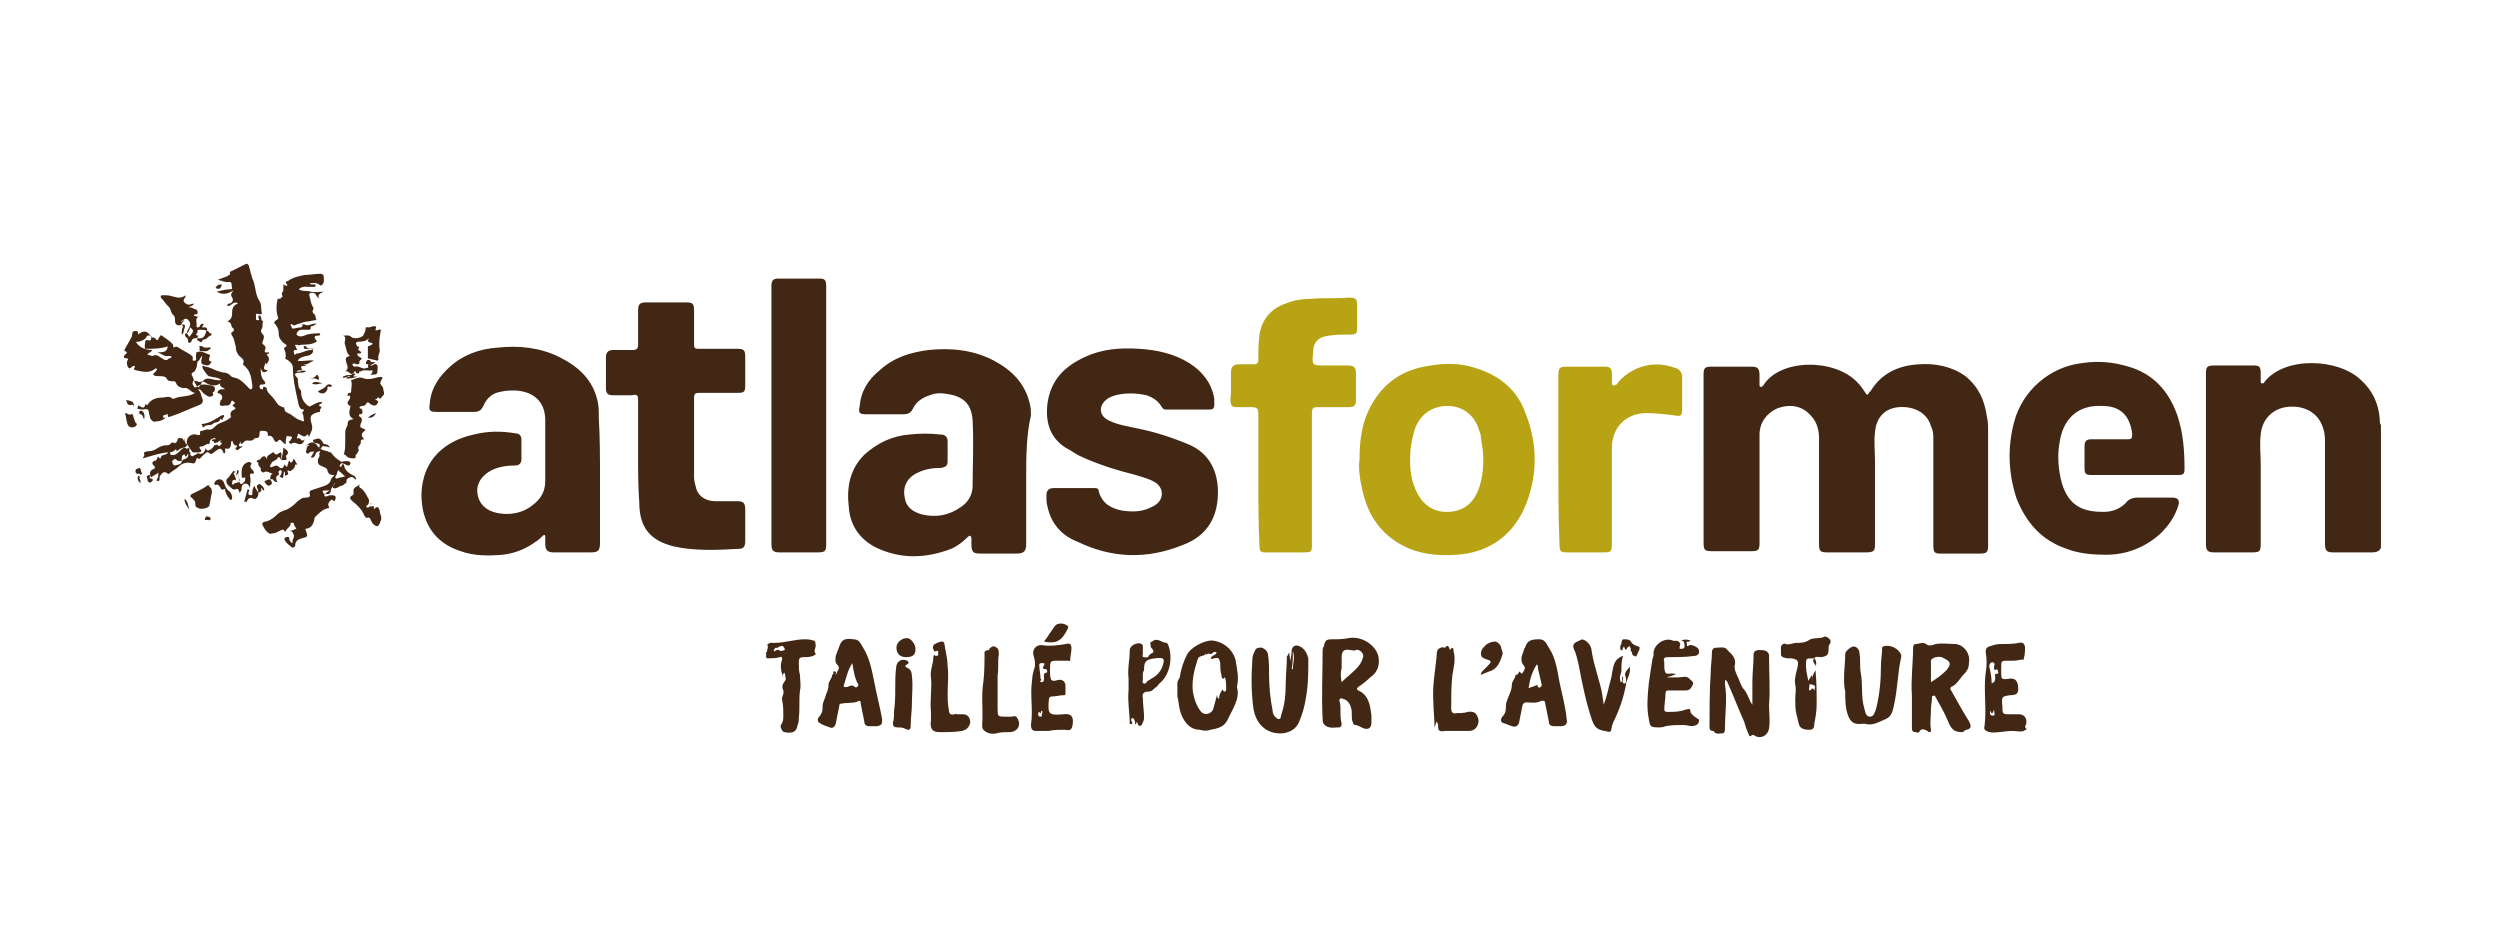
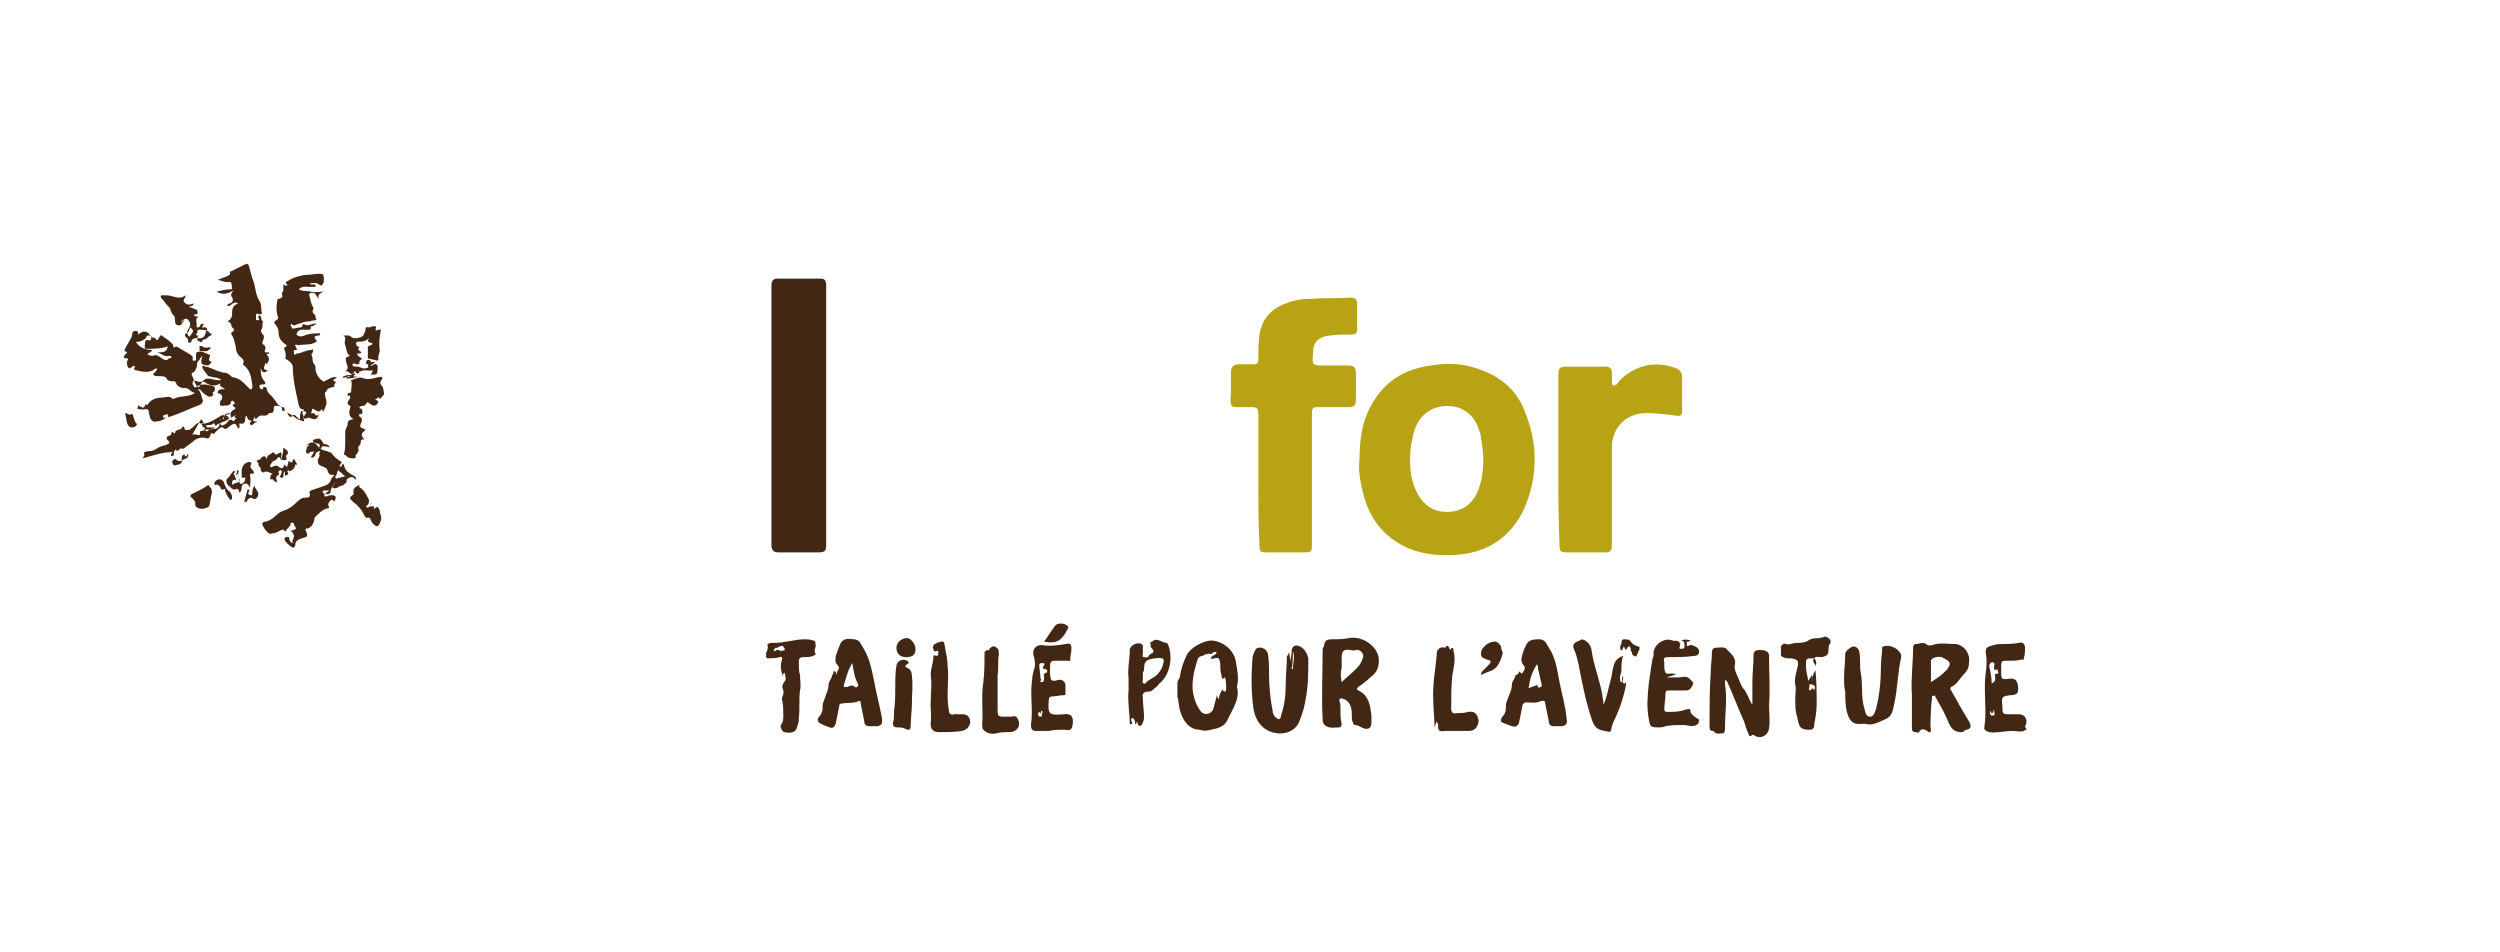
<svg xmlns="http://www.w3.org/2000/svg" width="210" height="80">
  <style>.st0{fill:#422715}.st1{fill:#b7a313}</style>
  <g id="Layer_1">
-     <path class="st0" d="M200 46c-.1.3-.4.4-.7.4H196c-.5 0-.7-.1-.7-.7V37c0-.5-.1-1-.3-1.4-.5-1.1-1.7-1.6-3-1.4-1.2.2-2 1.1-2.1 2.3-.1.8 0 1.7 0 2.5v6.7c0 .6-.1.7-.7.7H186c-.5 0-.7-.1-.7-.7V31.4c0-.6.1-.7.7-.7h3.3c.5 0 .6.1.6.7v.6c0 .1 0 .2.1.2s.2 0 .2-.1c1.7-2.2 6.2-2 8.1-.2 1 .9 1.5 2 1.6 3.3 0 .2 0 .4.1.5V46zM143.1 38.6v-7.1c0-.6.1-.7.7-.7h3.3c.5 0 .7.1.7.7v.8c0 .1 0 .2.1.2s.1 0 .2-.1c1.4-2.3 6-2.3 7.9-.3.3.3.5.6.7.9.1.2.2.2.3 0 0 0 0-.1.1-.1.9-1.5 2.3-2.2 4.1-2.3 1.4-.1 2.8.2 3.9 1 1.1.9 1.6 2 1.8 3.4.1.4.1.8.1 1.3v9.5c0 .6-.1.7-.7.7H163c-.5 0-.6-.1-.6-.7v-8.9c0-.4 0-.7-.2-1.1-.3-1.1-1.4-1.7-2.7-1.6-1.2.1-1.9.9-2 2.1-.1.8 0 1.6 0 2.4v7c0 .6-.1.7-.8.7h-3.2c-.6 0-.7-.1-.7-.7v-8.9c0-.7-.2-1.4-.7-1.9-.7-.8-1.7-1-2.8-.6-.9.4-1.5 1.2-1.5 2.2v9.1c0 .6-.1.7-.7.7h-3.3c-.6 0-.7-.1-.7-.7v-7zM86.2 40.2v5.5c0 .6-.2.8-.8.8h-3.1c-.6 0-.7-.2-.7-.8v-.4c0-.1 0-.2-.1-.3-.1 0-.2.1-.2.1-.4.4-.9.8-1.4 1-2.1.8-4.2.9-6.3-.1-1.4-.7-2.2-1.9-2.3-3.4-.2-1.7.1-3.2 1.3-4.4 1.1-1 2.4-1.6 3.8-1.7.9-.1 1.7-.1 2.6 0 .4 0 .6.2.6.6v1.6c0 .4-.1.5-.5.6-.7 0-1.4.1-2 .4-.9.4-1.3 1.2-1.1 2.1.1.8.7 1.2 1.4 1.4 1.2.3 2.3.1 3.3-.6.6-.4 1-1 1-1.8 0-1.8.1-3.6 0-5.5-.1-1.4-.8-2-2.1-2.2-.5-.1-1-.1-1.5.1-.6.2-1.1.5-1.4 1.1-.2.4-.4.5-.9.5h-3c-.6 0-.7-.1-.6-.6.1-1.3.7-2.3 1.7-3.1 1.2-1.1 2.6-1.5 4.1-1.7 1.9-.2 3.8 0 5.5.9 1.5.8 2.6 1.9 3 3.6.1.3.1.7.1 1-.4 1.7-.4 3.5-.4 5.3zM50.4 40.1v5.5c0 .7-.2.8-.8.8h-3.1c-.5 0-.7-.2-.7-.7v-.6c0-.2-.1-.2-.2-.1-.2.2-.4.4-.6.5-.8.6-1.8 1-2.8 1.1-1.2.1-2.4.1-3.5-.3-2.2-.7-3.3-2.4-3.3-4.8.1-3 2.1-4.5 4.4-5 1.2-.3 2.3-.3 3.5-.1.3 0 .5.2.5.5v1.7c0 .3-.2.5-.5.5-.7 0-1.4.1-2 .4-.8.4-1.3 1.1-1.2 1.9.1.9.7 1.5 1.7 1.7 1.1.2 2.2 0 3.1-.8.6-.5.9-1.1.9-1.9v-5.1c0-1.5-.9-2.4-2.5-2.5-.4 0-.8 0-1.2.1-.7.1-1.2.5-1.5 1.2-.2.4-.4.5-.8.5h-3.1c-.6 0-.7-.1-.6-.7.1-1.3.8-2.3 1.7-3.1 1.1-1 2.5-1.5 4-1.6 1.8-.2 3.6 0 5.2.8s2.8 1.9 3.2 3.7c.1.4.1.9.1 1.4.1 1.7.1 3.4.1 5zM90.2 41h1.7c.2 0 .4 0 .4.3.3 1 1 1.4 2 1.6.8.1 1.5.1 2.2-.2.2-.1.5-.2.7-.4.6-.5.5-1.4-.2-1.8-.5-.3-1-.4-1.6-.6-1.6-.4-3.2-.9-4.7-1.6-.4-.2-.8-.5-1.2-.7-1.4-.9-1.7-2.3-1.5-3.8.3-1.9 1.4-3 3.1-3.8 1.5-.7 3-.8 4.6-.7 1.5.1 2.9.4 4.2 1.2 1.1.7 1.9 1.7 2.1 3v.5c0 .3-.1.4-.4.4h-3.7c-.2 0-.2-.1-.3-.2-.3-.5-.7-.8-1.3-1-.9-.2-1.8-.2-2.6 0-.3.1-.6.2-.8.4-.6.5-.6 1.3.2 1.7.8.4 1.6.5 2.5.7 1.5.3 3 .8 4.4 1.4 1.5.7 2.2 2 2.3 3.6.1 2.3-.8 4-3 4.8-3 1.2-5.9 1.1-8.8-.3-1.3-.5-2.2-1.5-2.5-2.9-.1-.3-.1-.6-.1-1s.2-.6.6-.6h1.7zM179.2 39.9h-3.5c-.5 0-.6-.1-.6-.6v-1.8c0-.5.2-.6.6-.6h3c.4 0 .4-.1.4-.5-.2-1.5-1-2.3-2.5-2.3-2-.1-3.3 1-3.6 3.1-.2 1.1-.1 2.3.2 3.4.6 2 1.9 2.4 3.5 2.4.8 0 1.5-.3 2-.9.2-.2.5-.3.8-.3h3c.4 0 .6.2.5.6-.3 1-.8 1.7-1.5 2.4-1.3 1.2-2.9 1.8-4.6 1.8-1.1 0-2.3-.1-3.3-.5-2.1-.7-3.4-2.2-4.2-4.2-.7-2.1-.8-4.3-.2-6.5.7-2.6 3-4.6 5.7-4.9 1.3-.2 2.6-.1 3.9.3 2.1.6 3.4 2.1 4.1 4.1.5 1.5.6 3 .6 4.5 0 .4-.1.5-.5.5h-3.8z" />
    <path class="st1" d="M114.2 38.6c0-1.6.2-3.1.9-4.4 1.1-2.1 2.8-3.2 5.1-3.5 1.2-.2 2.5-.2 3.7.2 2 .6 3.5 1.8 4.2 3.7 1.1 2.7 1.1 5.5-.1 8.2-1.1 2.3-3 3.6-5.6 3.8-1.4.1-2.7 0-4-.5-2.3-1-3.5-2.7-4-5.1-.2-.9-.3-1.7-.2-2.4zm10.4 0c0-.6-.1-1.2-.2-1.8 0-.3-.1-.5-.2-.8-.4-1.2-1.4-1.9-2.6-1.9-1.2 0-2.2.6-2.7 1.8-.2.5-.3 1.1-.4 1.7-.1 1.2-.1 2.4.4 3.5.5 1.2 1.4 1.9 2.6 1.9 1.3 0 2.2-.6 2.7-1.9.3-.8.4-1.7.4-2.5z" />
-     <path class="st0" d="M53.6 38v-4.4c0-.4-.1-.5-.5-.4h-1.6c-.4 0-.6-.1-.6-.6V30c0-.4.2-.6.6-.6h1.6c.4 0 .5-.1.5-.5v-2.8c0-.5.1-.7.7-.7h3.3c.6 0 .7.1.7.7v2.8c0 .4.1.4.5.4h3.1c.6 0 .7.1.7.7v2.4c0 .5-.1.6-.6.6h-3.3c-.3 0-.4.1-.4.4v6.7c0 .3.1.6.2 1 .2.6.8 1 1.6 1h1.8c.5 0 .7.1.7.7v2.7c0 .3-.1.6-.5.6-1.8.1-3.7.2-5.5-.2-2-.5-2.9-1.6-2.9-3.7-.1-1.2-.1-2.7-.1-4.2z" />
    <path class="st1" d="M105.7 40.3v-5.5c0-.5-.1-.6-.6-.6h-1.3c-.2 0-.4-.1-.4-.3-.1-.3 0-.6 0-.9v-1.7c0-.5.2-.7.7-.7h1.2c.3 0 .4-.1.4-.4 0-.7 0-1.4.1-2.1.2-1.3 1-2.2 2.2-2.6.7-.3 1.4-.4 2.2-.4 1-.1 2.1 0 3.1-.1.6 0 .7.1.7.7v1.9c0 .4-.1.5-.5.5-.6 0-1.3 0-1.9.1-.8.1-1.3.5-1.3 1.4-.1 1.1-.1 1.1 1 1.1h1.9c.6 0 .7.2.7.7v2.1c0 .6-.1.7-.7.7h-2.4c-.5 0-.6 0-.6.6v10.8c0 .8 0 .8-.8.8h-3.1c-.4 0-.5-.1-.5-.5-.1-1.9-.1-3.8-.1-5.6z" />
-     <path class="st0" d="M69.4 34.9v10.8c0 .6-.1.7-.7.7h-3.2c-.5 0-.7-.1-.7-.7v-.3-21.1-.3c0-.5.2-.6.6-.6h3.4c.5 0 .6.1.6.7v10.8zM15.7 37.3c-.1-.5.3-.9.8-.8 0 0 .4.2.3-.2 0-.1.1-.1.1-.1.2 0 .4-.2.7-.1.1 0 .3-.1.4-.2.3-.4.8-.4 1.2-.7.1-.1.2-.1.2-.2-.1-.3 0-.5.3-.6.1-.1.1-.1 0-.2s-.3-.1 0-.3c.1 0 0-.1-.1-.2s-.2 0-.2.1c-.1.4-.5.2-.7.3-.2 0-.3-.1-.2-.3 0-.1 0-.2.1-.2.1-.2.1-.4-.1-.5-.1-.1-.3 0-.2-.2 0-.1.2-.2.3-.2h.3c-.2-.2-.5-.2-.4-.5-.4.3-.9.2-1.3-.1-.1 0-.2-.1-.2-.1-.2.2-.4 0-.6 0-.1 0-.2-.1-.2.1-.1.2.1.3.1.4 0 0 .1.1.2 0 .4-.3.8-.2 1.3-.1.3.1.3.2.2.5 0 0-.2 0-.1.2.1.1-.2.3-.4.2-.2-.1-.5-.3-.6-.5-.1-.1-.2-.1-.3-.1.3.2.3.6.4.8.1.2 0 .4-.2.5-.8.3-1.6.7-2.5 1-.1 0-.2.1-.2-.1 0-.1-.1-.2-.1-.1-.1.1-.3 0-.3.2s.2 0 .2.1c-.2.2-.5.3-.8.3-.2.1-.4-.1-.5-.3 0-.2-.1-.3-.1-.5s-.2-.3-.4-.2c-.2 0-.4 0-.6-.1.1-.1.1-.1.1-.2 0-.2 0 0 .1 0 .2.1.4.3.5-.1 0-.1.1 0 .1 0 .1 0 .1.1.1 0 .3-.5.8-.6 1.2-.6.3 0 .6-.2.9.1h.1c.6-.3 1.2-.1 1.8-.5-.4 0-.5-.5-1-.4-.1 0-.5-.1-.6-.4-.1-.3-.3-.1-.5-.2-.1 0-.2 0-.3-.2-.1-.2-.4-.2-.6-.2h-.1c-.1 0-.3 0-.4-.1-.1-.1.1-.2.2-.3 0-.1.1-.1.1-.2-.1-.1-.2 0-.2 0-.5.4-1.1.2-1.6.1-.1 0-.2-.1-.1-.2.1-.2-.1-.2-.2-.1s-.2.2-.3.1c-.1-.1-.2-.4-.1-.6.2-.2-.1-.2-.1-.2-.3 0-.2-.2-.1-.3.1-.1.3-.2 0-.3-.1 0 0-.2 0-.2.1-.2.3-.5.4-.7.1-.2.2-.3.2-.5s.1-.3.3-.3c.2 0 .2.1.2.3.5-.4.8-.3 1.1.2.1.1.3 0 .4.2.2.2.2-.1.3-.2.1-.1.1-.2.2-.1.3.2.6.4.9.7.1.1 0 .2.1.3.1-.1.3-.1.4 0 .3.2.7.4 1 .6.1.1.2.1.2.3 0 .1-.1.2.1.2.1 0 .2 0 .2-.2s.1-.5.4-.1c-.4.2-.3.6-.4.9-.1.2-.1.3-.3.4-.1 0-.1.1-.1.2.2.3.2.7.5 1 .1.1.1 0 .2-.1.3-.6.5-.7 1.2-.5.2 0 .4.1.6 0-.2-.1-.4-.2-.6-.2-.2 0-.3-.1-.5-.1-.5-.6-.5-.7-.5-.8 0-.1.2-.1.2 0 .4 0 .8.3 1.2.4.1 0 .2.1.4.1s.4.1.5.2c.1.1.2.2.3.2.6.1.9.5 1.3.9.1.1.1.1.2.1s.1-.2.1-.3c-.1-.6-.1-1.2-.7-1.7l-.1-.1c.2-.4-.1-.5-.3-.7-.2-.2-.3-.5-.3-.8-.1-.3-.1-.6-.3-.9-.1-.1-.1-.3 0-.3.3-.2.1-.3 0-.4-.1-.1 0-.4-.4-.5.4-.2.4-.5.4-.8 0-.4.2-.6.5-.7-.4-.3-.6.3-.9.2 0-.2.1-.2.2-.2.3-.1.3-.4.2-.5-.2-.3 0-.4.1-.6-.5.3-.9.4-1.4.1.4-.1.8-.2 1.2-.2.1 0 .1-.1.1-.1-.1-.2.1-.6-.4-.5-.2 0-.5-.1-.8-.2.3-.1.5-.2.8-.3.1-.1.3-.1.2-.3 0-.1.1-.1.1-.1l1.2-.6c.2-.1.2 0 .3.1.1.4.2.8.3 1.1.3.6.2 1.3.6 1.9.2.3.1.7.2 1 0 .1-.1.1-.2.1s-.2-.1-.3 0v.4c0 .1.1.1.2.1s.1-.1 0-.2c0-.1 0-.2.1-.2s.1.1.1.1c.1.2 0 .3.2.4-.1.2 0 .4-.1.6-.1.1-.1.3 0 .4.2.2.2.3.1.6-.1.2-.1.3.1.4.1.1.1.2.1.3-.2.4.1.3.3.3 0 .2-.2.1-.2.2.3.3.2.5 0 .8-.1 0 0-.2-.1-.1-.1.3-.3.6.2.6-.3.3-.5.2-.6-.2 0 .4 0 .8.3 1.1.2.3 0 .3-.2.3s-.2.1-.2.2.1.2.2.2.1 0 .1-.1 0-.1.1-.1.2.1.2.1c0 .4.4.6.6.9.1.1.2.3.3.4.1.2.3.2.4.3.1 0 .2 0 .2.2s.3.3.5.4c.3.2.5.4.8.5.1 0 .2.1.3.1.1-.1 0-.2 0-.2 0-.2 0-.3-.1-.5-.1-.1.2-.1.1-.3-.3 0-.4-.2-.5-.8-.2-.9-.4-1.8-.4-2.7 0-.3-.2-.5-.5-.7-.1 0-.2-.1-.1-.2 0-.2 0-.4-.1-.6 0-.1-.1-.1 0-.2.4-.2 0-.3-.1-.4-.3-.3-.4-.5-.4-.9 0-.3-.2-.6-.4-.8 0 .2 0-.1.2-.2s.2-.2.1-.4c-.1-.4-.1-.8 0-1.3 0-.2.3 0 .3-.2 0 0 .2 0 .1-.2s.1-.3.1-.4v-.5c.1 0 .1.1.2.1h.1s.1-.1 0-.1c-.2-.2 0-.3.1-.3.4-.3.9-.4 1.4-.5.4 0 .9-.1 1.3-.1.2 0 .3.1.3.3v.4c-.1.2-.2.4-.4.2-.3-.2-.5-.1-.8-.1.1.1.1.1.2.1h.2c.1 0 .1 0 .1.1s0 .1-.1.1H26c-.3 0-.6-.1-.9.2.3.2.7.1 1 .2.3.1.7 0 1.1 0-.2.1-.6.2-.4.6-.1-.1-.2-.2-.3-.4-.1-.1-.2-.1-.4-.1-.2.1-.1.2-.1.3.1.3.1.6.3.9 0 .1.1.1 0 .2-.1.2 0 .3.1.4.2.1 0 .3.2.4l-.1.1c-.2 0-.5.1-.6.1-.3 0-.5.1-.8.2-.2 0-.4.3-.6 0l-.1.1c.1.1.1.3.2.3.2 0 .4-.1.7-.1l.1-.1c0-.2 0-.2.3-.1s.6-.2.9-.1c-.2.1-.3.2-.4.2-.1 0-.1 0-.1.2l-.1.1h-.2c-.4 0-.8-.1-.9.4.3.3.6.1.9 0 .4-.1.7-.1 1.1-.1 0 .2-.1.2-.3.2-.2 0-.2.2-.1.3.2.2.1.2-.1.3-.4.2-.9.1-1.3.2-.1 0-.2-.1-.3 0-.1.1.1.1.1.1-.2.1.3.3-.1.3-.2 0-.1.2-.1.3 0 .2.2 0 .2 0 .4 0 .8-.3 1.2-.3.1 0 .2-.1.2 0s0 .2-.1.3c-.1.1-.3.2-.5.2-.3.1-.5.1-.7.4.4.1.9-.1 1.4 0-.4.1-.6.4-.9.3 0 .1.1 0 .2.1-.2.1-.6-.1-.3.4-.2 0-.4 0-.5.1.3.1.6-.2.8 0-.2.1-.2.1-.5.1-.1 0-.3 0-.4.1-.1.1.1.2.2.4s0 .1 0 .2c.1.2 0 .5.2.7.1.1.1.2.1.3 0 .5.3.9.6 1.1.1.1.2 0 .4-.1s.5-.3.8-.2c-.1.1-.3.2-.3.2 0 .2.2.1.2.2s-.2.2-.1.4h-.1c-.8.2-.8.4-.6 1.1.1.4-.1.6-.2.9 0 .1-.1.1-.1 0s0-.1-.1-.1c-.2.3-.4.1-.6 0-.1-.1-.2-.1-.2.1 0 .1-.2.3.1.2.2 0 .2.4.5.1-.2.6-.5.4-.8.3h-.2c-.1.1-.2.1-.3 0-.1-.1 0-.1.1-.2 0-.1.2-.2.1-.3-.1-.1-.3 0-.4-.1-.1.3-.1.4-.1.6v.1c-.2 0-.2-.2-.3-.2-.1-.1-.2-.3-.4 0-.1.1-.3-.1-.3-.2-.1-.2-.2-.3-.4-.3-.1 0-.1.1-.1-.1s-.1-.3-.3-.3c-.2 0-.4-.1-.4.2 0 .2 0 .4-.3.4h-.1c-.2.3-.4.2-.7.2-.1 0-.3.2-.4.3-.2-.1 0-.2-.1-.2-.2.4-.2.4.2.4-.1.1-.2.1-.3.2-.1.1-.2.2-.3 0-.1-.1.1-.1.1-.2 0 0 0-.1.1-.1-.3.1-.4-.1-.5-.4-.1.1-.1.2-.1.3 0 .1 0 .2-.1.3-.1.2-.4 0-.4.1 0 .2.1.3-.1.4-.2-.5-.3-.5-.7-.2-.2.1-.3.4-.6.1-.1-.1-.4.2-.6.4-.1.1-.1.2-.3.1-.1-.1-.1.1-.1.1-.1.2-.1.4-.4.3-.4-.1-.8 0-1.1.3-.2.2-.6.4-.8.6h-.1c-.2-.2-.4-.2-.6.1-.1.1-.1.2-.1.4 0 .1-.1.1-.2.1s0-.1 0-.2c.1-.1.1-.2.1-.5-.2.2-.4.2-.6.4-.2-.3-.1-.6.2-.7.1 0 .2-.2 0-.3-.1-.1-.2-.3.1-.4.1 0 .2-.1.2-.2s.1-.2.2 0h.1c0-.4.5-.2.6-.5 0-.1.2-.1.2.1s.3.1.4.1c.2-.1.4-.3.6-.5.1-.1.3-.1.4 0 .3-.2.2.1.2.2 0 0 0 .1.1.1 0 .1-.1.2.1.3.1.1.2-.1.3-.1.1 0 .2-.2.3-.1.4.1.5-.2.6-.5 0 .2.1.3.3.2.2-.1.3-.2.4-.4.1 0 .3-.1.3 0 .1.1.1.1.2 0s.2-.2.1-.2c-.3-.1.1-.2 0-.2-.2 0-.3.2-.5.2 0 0-.1.1-.1 0 0-.2-.2-.1-.2-.2s.1-.1.2-.1.1 0 .1-.1c-.4 0-.5.2-.5.5-.3-.1-.5.3-.8.2 0 0-.1.1 0 .2.3.3-.1.3-.2.3h-.4c-.1-.1-.3-.4-.5-.7zm-.4 1.4c-.2 0-.3.1-.5-.1-.1-.1-.2 0-.3.1-.1 0 0 .2 0 .2 0 .1.1.2.2.2.2-.1.5 0 .6-.4.1-.2.6-.1.5-.6-.1 0-.1.5-.3.1 0-.1-.1 0-.2.1 0 .1-.1.3 0 .4zm-2.9-8.9c.1 0 .3.1.4.1.4-.2.6.1.8.2.3.2.4.2.6 0 0 0 .2 0 .2-.1s-.1-.1-.2-.1c-.4.1-.6-.2-1-.3.7 0 .8-.1.9-.5-.6.2-1.3.2-1.9.2-.1-.2 0-.4 0-.6 0-.1.1-.2.3-.1.1 0 .2 0 .2-.2 0-.1.1-.2-.1-.2-.1 0-.2-.1-.3.1 0 .2-.7.5-.9.4.3.5.8.7 1.4.7-.2.3-.4.2-.4.4z" />
+     <path class="st0" d="M69.4 34.9v10.8c0 .6-.1.7-.7.7h-3.2c-.5 0-.7-.1-.7-.7v-.3-21.1-.3c0-.5.2-.6.6-.6h3.4c.5 0 .6.1.6.7v10.8zM15.7 37.3c-.1-.5.3-.9.8-.8 0 0 .4.2.3-.2 0-.1.1-.1.1-.1.2 0 .4-.2.7-.1.1 0 .3-.1.4-.2.3-.4.8-.4 1.2-.7.1-.1.2-.1.2-.2-.1-.3 0-.5.3-.6.1-.1.1-.1 0-.2s-.3-.1 0-.3c.1 0 0-.1-.1-.2s-.2 0-.2.1c-.1.4-.5.2-.7.3-.2 0-.3-.1-.2-.3 0-.1 0-.2.1-.2.1-.2.1-.4-.1-.5-.1-.1-.3 0-.2-.2 0-.1.2-.2.3-.2h.3c-.2-.2-.5-.2-.4-.5-.4.3-.9.2-1.3-.1-.1 0-.2-.1-.2-.1-.2.2-.4 0-.6 0-.1 0-.2-.1-.2.1-.1.2.1.3.1.4 0 0 .1.1.2 0 .4-.3.8-.2 1.3-.1.3.1.3.2.2.5 0 0-.2 0-.1.2.1.1-.2.3-.4.2-.2-.1-.5-.3-.6-.5-.1-.1-.2-.1-.3-.1.3.2.3.6.4.8.1.2 0 .4-.2.5-.8.3-1.6.7-2.5 1-.1 0-.2.1-.2-.1 0-.1-.1-.2-.1-.1-.1.1-.3 0-.3.2s.2 0 .2.1c-.2.2-.5.3-.8.3-.2.1-.4-.1-.5-.3 0-.2-.1-.3-.1-.5s-.2-.3-.4-.2c-.2 0-.4 0-.6-.1.1-.1.1-.1.1-.2 0-.2 0 0 .1 0 .2.1.4.3.5-.1 0-.1.1 0 .1 0 .1 0 .1.1.1 0 .3-.5.8-.6 1.2-.6.3 0 .6-.2.9.1h.1c.6-.3 1.2-.1 1.8-.5-.4 0-.5-.5-1-.4-.1 0-.5-.1-.6-.4-.1-.3-.3-.1-.5-.2-.1 0-.2 0-.3-.2-.1-.2-.4-.2-.6-.2h-.1c-.1 0-.3 0-.4-.1-.1-.1.1-.2.2-.3 0-.1.1-.1.1-.2-.1-.1-.2 0-.2 0-.5.4-1.1.2-1.6.1-.1 0-.2-.1-.1-.2.1-.2-.1-.2-.2-.1s-.2.2-.3.1c-.1-.1-.2-.4-.1-.6.2-.2-.1-.2-.1-.2-.3 0-.2-.2-.1-.3.1-.1.3-.2 0-.3-.1 0 0-.2 0-.2.1-.2.3-.5.4-.7.1-.2.2-.3.2-.5s.1-.3.3-.3c.2 0 .2.1.2.3.5-.4.8-.3 1.1.2.1.1.3 0 .4.2.2.2.2-.1.3-.2.1-.1.1-.2.2-.1.3.2.6.4.9.7.1.1 0 .2.1.3.1-.1.3-.1.4 0 .3.2.7.4 1 .6.1.1.2.1.2.3 0 .1-.1.2.1.2.1 0 .2 0 .2-.2s.1-.5.4-.1c-.4.2-.3.6-.4.9-.1.2-.1.3-.3.4-.1 0-.1.1-.1.2.2.3.2.7.5 1 .1.1.1 0 .2-.1.3-.6.5-.7 1.2-.5.2 0 .4.1.6 0-.2-.1-.4-.2-.6-.2-.2 0-.3-.1-.5-.1-.5-.6-.5-.7-.5-.8 0-.1.2-.1.2 0 .4 0 .8.3 1.2.4.1 0 .2.1.4.1s.4.1.5.2c.1.1.2.2.3.2.6.1.9.5 1.3.9.1.1.1.1.2.1s.1-.2.1-.3c-.1-.6-.1-1.2-.7-1.7l-.1-.1c.2-.4-.1-.5-.3-.7-.2-.2-.3-.5-.3-.8-.1-.3-.1-.6-.3-.9-.1-.1-.1-.3 0-.3.3-.2.1-.3 0-.4-.1-.1 0-.4-.4-.5.4-.2.4-.5.4-.8 0-.4.2-.6.5-.7-.4-.3-.6.3-.9.2 0-.2.1-.2.2-.2.3-.1.3-.4.2-.5-.2-.3 0-.4.1-.6-.5.3-.9.4-1.4.1.4-.1.8-.2 1.2-.2.1 0 .1-.1.1-.1-.1-.2.1-.6-.4-.5-.2 0-.5-.1-.8-.2.3-.1.5-.2.8-.3.1-.1.3-.1.2-.3 0-.1.1-.1.1-.1l1.2-.6c.2-.1.2 0 .3.1.1.4.2.8.3 1.1.3.6.2 1.3.6 1.9.2.3.1.7.2 1 0 .1-.1.1-.2.1s-.2-.1-.3 0v.4c0 .1.1.1.2.1s.1-.1 0-.2c0-.1 0-.2.1-.2s.1.1.1.1c.1.2 0 .3.2.4-.1.2 0 .4-.1.6-.1.1-.1.3 0 .4.2.2.2.3.1.6-.1.2-.1.3.1.4.1.1.1.2.1.3-.2.4.1.3.3.3 0 .2-.2.1-.2.2.3.3.2.5 0 .8-.1 0 0-.2-.1-.1-.1.3-.3.6.2.6-.3.3-.5.2-.6-.2 0 .4 0 .8.3 1.1.2.3 0 .3-.2.3s-.2.1-.2.2.1.2.2.2.1 0 .1-.1 0-.1.1-.1.2.1.2.1c0 .4.4.6.6.9.1.1.2.3.3.4.1.2.3.2.4.3.1 0 .2 0 .2.2s.3.3.5.4c.3.2.5.4.8.5.1 0 .2.1.3.1.1-.1 0-.2 0-.2 0-.2 0-.3-.1-.5-.1-.1.2-.1.1-.3-.3 0-.4-.2-.5-.8-.2-.9-.4-1.8-.4-2.7 0-.3-.2-.5-.5-.7-.1 0-.2-.1-.1-.2 0-.2 0-.4-.1-.6 0-.1-.1-.1 0-.2.4-.2 0-.3-.1-.4-.3-.3-.4-.5-.4-.9 0-.3-.2-.6-.4-.8 0 .2 0-.1.2-.2s.2-.2.1-.4c-.1-.4-.1-.8 0-1.3 0-.2.3 0 .3-.2 0 0 .2 0 .1-.2s.1-.3.1-.4v-.5c.1 0 .1.1.2.1h.1s.1-.1 0-.1c-.2-.2 0-.3.1-.3.4-.3.9-.4 1.4-.5.4 0 .9-.1 1.3-.1.2 0 .3.1.3.3v.4c-.1.2-.2.4-.4.2-.3-.2-.5-.1-.8-.1.1.1.1.1.2.1h.2c.1 0 .1 0 .1.1s0 .1-.1.1H26c-.3 0-.6-.1-.9.2.3.2.7.1 1 .2.3.1.7 0 1.1 0-.2.1-.6.2-.4.6-.1-.1-.2-.2-.3-.4-.1-.1-.2-.1-.4-.1-.2.1-.1.2-.1.3.1.3.1.6.3.9 0 .1.1.1 0 .2-.1.2 0 .3.1.4.2.1 0 .3.2.4l-.1.1c-.2 0-.5.1-.6.1-.3 0-.5.1-.8.2-.2 0-.4.3-.6 0l-.1.1c.1.1.1.3.2.3.2 0 .4-.1.7-.1l.1-.1c0-.2 0-.2.3-.1s.6-.2.9-.1c-.2.1-.3.2-.4.2-.1 0-.1 0-.1.2l-.1.1h-.2c-.4 0-.8-.1-.9.4.3.3.6.1.9 0 .4-.1.7-.1 1.1-.1 0 .2-.1.2-.3.2-.2 0-.2.2-.1.3.2.2.1.2-.1.3-.4.2-.9.1-1.3.2-.1 0-.2-.1-.3 0-.1.1.1.1.1.1-.2.1.3.3-.1.3-.2 0-.1.2-.1.3 0 .2.2 0 .2 0 .4 0 .8-.3 1.2-.3.1 0 .2-.1.2 0s0 .2-.1.3s0 .1 0 .2c.1.2 0 .5.2.7.1.1.1.2.1.3 0 .5.3.9.6 1.1.1.1.2 0 .4-.1s.5-.3.8-.2c-.1.1-.3.2-.3.2 0 .2.2.1.2.2s-.2.2-.1.4h-.1c-.8.2-.8.4-.6 1.1.1.4-.1.6-.2.9 0 .1-.1.1-.1 0s0-.1-.1-.1c-.2.3-.4.1-.6 0-.1-.1-.2-.1-.2.1 0 .1-.2.3.1.2.2 0 .2.4.5.1-.2.6-.5.4-.8.3h-.2c-.1.1-.2.1-.3 0-.1-.1 0-.1.1-.2 0-.1.2-.2.1-.3-.1-.1-.3 0-.4-.1-.1.3-.1.4-.1.6v.1c-.2 0-.2-.2-.3-.2-.1-.1-.2-.3-.4 0-.1.1-.3-.1-.3-.2-.1-.2-.2-.3-.4-.3-.1 0-.1.1-.1-.1s-.1-.3-.3-.3c-.2 0-.4-.1-.4.2 0 .2 0 .4-.3.4h-.1c-.2.3-.4.2-.7.2-.1 0-.3.2-.4.3-.2-.1 0-.2-.1-.2-.2.4-.2.4.2.4-.1.1-.2.1-.3.2-.1.1-.2.2-.3 0-.1-.1.1-.1.1-.2 0 0 0-.1.1-.1-.3.1-.4-.1-.5-.4-.1.1-.1.2-.1.3 0 .1 0 .2-.1.3-.1.2-.4 0-.4.1 0 .2.1.3-.1.4-.2-.5-.3-.5-.7-.2-.2.1-.3.4-.6.1-.1-.1-.4.2-.6.4-.1.1-.1.2-.3.1-.1-.1-.1.1-.1.1-.1.2-.1.4-.4.3-.4-.1-.8 0-1.1.3-.2.2-.6.4-.8.6h-.1c-.2-.2-.4-.2-.6.1-.1.1-.1.2-.1.4 0 .1-.1.1-.2.1s0-.1 0-.2c.1-.1.1-.2.1-.5-.2.2-.4.2-.6.4-.2-.3-.1-.6.2-.7.1 0 .2-.2 0-.3-.1-.1-.2-.3.1-.4.1 0 .2-.1.2-.2s.1-.2.2 0h.1c0-.4.5-.2.6-.5 0-.1.2-.1.2.1s.3.1.4.1c.2-.1.4-.3.6-.5.1-.1.3-.1.4 0 .3-.2.2.1.2.2 0 0 0 .1.1.1 0 .1-.1.2.1.3.1.1.2-.1.3-.1.1 0 .2-.2.3-.1.4.1.5-.2.6-.5 0 .2.1.3.3.2.2-.1.3-.2.4-.4.1 0 .3-.1.3 0 .1.1.1.1.2 0s.2-.2.1-.2c-.3-.1.1-.2 0-.2-.2 0-.3.2-.5.2 0 0-.1.1-.1 0 0-.2-.2-.1-.2-.2s.1-.1.2-.1.1 0 .1-.1c-.4 0-.5.2-.5.5-.3-.1-.5.3-.8.2 0 0-.1.1 0 .2.3.3-.1.3-.2.3h-.4c-.1-.1-.3-.4-.5-.7zm-.4 1.4c-.2 0-.3.1-.5-.1-.1-.1-.2 0-.3.1-.1 0 0 .2 0 .2 0 .1.1.2.2.2.2-.1.5 0 .6-.4.1-.2.6-.1.5-.6-.1 0-.1.5-.3.1 0-.1-.1 0-.2.1 0 .1-.1.3 0 .4zm-2.9-8.9c.1 0 .3.1.4.1.4-.2.6.1.8.2.3.2.4.2.6 0 0 0 .2 0 .2-.1s-.1-.1-.2-.1c-.4.1-.6-.2-1-.3.7 0 .8-.1.9-.5-.6.2-1.3.2-1.9.2-.1-.2 0-.4 0-.6 0-.1.1-.2.3-.1.1 0 .2 0 .2-.2 0-.1.1-.2-.1-.2-.1 0-.2-.1-.3.1 0 .2-.7.5-.9.4.3.5.8.7 1.4.7-.2.3-.4.2-.4.4z" />
    <path class="st1" d="M130.9 38.6v-7c0-.7.1-.8.7-.8h3.2c.4 0 .6.1.6.6v.7c0 .1 0 .2.1.3.1 0 .2-.1.3-.1.4-.6 1-1 1.6-1.3 1.1-.5 2.2-.5 3.3-.1.4.1.6.4.6.8v2.7c0 .5-.1.6-.6.5-.8-.1-1.6-.2-2.4-.2-1.7 0-2.9 1.2-2.9 2.9v8.1c0 .6-.1.7-.6.7h-3.2c-.5 0-.6-.1-.6-.6-.1-2.5-.1-4.9-.1-7.2z" />
    <path class="st0" d="M162.3 58.4c0 .4-.1.8-.1 1.2 0 .6-.1 1.1 0 1.7 0 .1 0 .2-.1.2s-.1 0-.2-.1c-.2-.1-.5-.3-.7.1-.1.1-.2 0-.3 0-.2 0-.3-.1-.3-.3v-1.3-1.5c-.1-1.3.1-2.7.1-4 0-.2.1-.3.2-.3.3 0 .6-.2.9 0 .2.2.5.1.8 0 .6-.1 1.1 0 1.7 0 .7.1 1.2.8 1.1 1.5 0 .4-.1.7-.4 1-.4.4-.6.9-1.1 1.1-.1.1-.1.2 0 .3.5.9 1 1.8 1.5 2.6.2.4.2.6-.2.7-.2 0-.2.2-.4.2-.6 0-.9-.2-1.2-1-.3-.7-.7-1.4-1.1-2.1-.1.1-.2.1-.2 0zm-.1-1.1c.5-.3.9-.6 1.3-1 .4-.5.4-.7-.2-1-.1 0-.1-.1-.2-.1-.4-.1-.9.1-.9.3v1.8zM147.2 59.2v-1.9c0-.8.1-1.5.1-2.3 0-.3.2-.4.5-.4.5 0 .7.1.8.4v.2c0 1.3.1 2.7 0 4 0 .7.1 1.3 0 2-.1.6-.7.9-1.2.6-.1-.1-.2-.1-.3 0-.1.1-.2 0-.2-.1-.2-.4-.3-.8-.4-1.1-.5-1.1-.9-2.2-1.4-3.3 0-.1-.1-.1-.2-.2v.4c.2 1.2 0 2.4 0 3.6 0 .2 0 .5-.2.5s-.5.1-.7-.1c0-.1-.1-.1-.1-.1-.3 0-.3-.2-.3-.4 0-1.5 0-3 .1-4.5 0-.6.1-1.1.1-1.7 0-.4.3-.4.5-.4.3 0 .6-.1.8.2.4.4.8.7.6 1.4 0 .2.1.5.2.7.2.4.3.8.5 1.1.4.4.5 1 .8 1.4zM112.6 59.7c0 .4 0 .7.1 1.1 0 .2-.1.3-.2.3-.4 0-.7.1-1.1-.1-.3-.2-.3-.4-.3-.6-.1-1.9 0-3.8 0-5.7 0-.1 0-.3.1-.4.1-.5.2-.6.7-.6.5 0 .9 0 1.4-.1 1.1-.2 2.3.6 2.5 1.6.1.7-.1 1.3-.7 1.7-.3.3-.7.6-1 .8-.1.1-.2.2 0 .3.9.4 1 1.3 1.1 2.1v.6c0 .4-.2.6-.6.5-.3-.1-.5-.3-.8-.3-.2-.1-.1-.2-.2-.3-.1-.4 0-.8-.1-1.1-.1-.4-.3-.7-.7-.8-.2-.1-.3 0-.3.2.1.1.1.5.1.8zm.1-2.4c.4-.4.8-.7 1.2-1.1.3-.3.5-.6.6-1 .1-.3-.3-.7-.6-.6-.2.1-.3 0-.5 0-.5-.1-.7.1-.7.6v.9c-.1.4-.1.7 0 1.2zM108.3 54.8c0 .3.1.6.1.8 0-.3.1-.6.1-.9 0-.4.3-.6.7-.4.4.2.6.6.7 1 0 1.1 0 2.2-.2 3.3-.1.7-.3 1.4-.6 2.1-.5 1.1-2.2 1.2-3.1.3-.4-.4-.6-.9-.7-1.4-.2-1.4-.2-2.8-.1-4.2 0-.3.1-.5.2-.7.1-.3.3-.3.6-.3.2.1.4.2.5.5.1.6.1 1.1.1 1.7 0 1 .1 2.1.3 3.1 0 .2.1.4.2.5.1.1.2.2.3.2.2 0 .2-.2.2-.3.3-.8.4-1.7.4-2.6 0-.8.1-1.6.1-2.4.1 0 .1-.2.2-.3zm.3-.1c0 .5 0 1-.1 1.5h.1c0-.5.2-1 0-1.5zM70.2 56.7c.1-.1.1-.3.2-.4.1-.2.1-.3-.1-.5s-.1-.5-.1-.7c.1-.3.2-.5.3-.8.2-.6.5-.7 1.2-.6.5 0 .6.4.8.7.5.8.7 1.7.9 2.7.2 1.1.5 2.2.7 3.3 0 .4 0 .5-.4.6H73c-.2 0-.4-.1-.4-.4l-.3-1.5c0-.1 0-.3-.2-.2-.4.2-.9.1-1.4.2-.2 0-.2.1-.2.2l-.3 1.5c-.1.3-.3.4-.5.3-.3-.1-.6-.2-.9-.4-.2-.2-.1-.4.1-.6.2-.3.2-.5.2-.8 0-.3.2-.6.3-1 .1-.2.2-.5.2-.8 0-.3.3-.5.3-.8l.1-.1c0-.1 0-.3.1-.2.2 0 .1.2.1.3zm1.4-1c-.4.6-.5 1.2-.7 1.8-.1.3.1.2.3.2.2-.1.4-.2.6 0 .1.1.3 0 .3-.2-.3-.5-.4-1.1-.5-1.8zM127.6 56.4c.2.1.2.3.3.1.1-.1.3-.4.1-.6-.3-.3-.2-.7-.1-1 .1-.2.1-.4.2-.5.2-.6.5-.7 1.2-.7.5 0 .6.4.8.7.6.9.7 1.9.9 2.9.2 1 .5 2 .6 3.1.1.4-.1.6-.5.6h-.6c-.2 0-.4-.1-.4-.4l-.3-1.5c0-.2-.1-.3-.4-.2-.4.2-.8.1-1.2.1-.2 0-.2.1-.3.2l-.3 1.5c-.1.3-.3.4-.6.3-.3-.1-.5-.2-.8-.3-.2-.1-.1-.4 0-.5.3-.3.3-.6.3-1 0-.2.2-.6.3-.9.1-.2.2-.5.2-.8 0-.3.3-.5.3-.8.2 0 .3-.2.3-.3zm1.6 1.1c-.1.1-.1.1 0 .2s.1.1.2 0c.1 0 .1-.1.1-.2-.1-.4-.2-.9-.3-1.3 0-.1 0-.3-.1-.4-.4.6-.6 1.3-.7 2 .3-.1.6-.2.8-.3zM103.9 57.7c.3 1-.4 1.9-.8 2.8-.3.6-.9.7-1.4.8-.3.1-.6.1-.9 0-1 0-1.5-.9-1.7-1.7-.1-.4-.1-.8-.2-1.1v-1.1c0-.2.1-.3.2-.5.1-.7.3-1.3.6-1.9.3-.6 1.4-1.2 2.1-1.2 1 .1 1.8.8 2 1.7.1.7.3 1.4.1 2.2zm-2.6-2.8c-.2.3-.6.1-.7.5-.3.9-.5 1.8-.4 2.7.1.6.3 1.2.7 1.7.3.3.8.2 1-.2.1-.4.2-.7.3-1.1v-.1c.1.1 0 .2.2.3 0-.3.1-.5.3-.8 0 .1.1.2.2.2 0 0 .1-.1.1-.2 0-.3 0-.7-.1-1-.1 0-.1.2-.2.1s-.1-.2-.1-.3c-.1-.3-.1-.7-.1-1-.1-.4-.1-.5-.5-.4-.1 0-.2.1-.3 0 .1-.3.4-.2.5-.5-.2-.1-.3 0-.4.1-.1.1-.2 0-.3 0-.4.2-.1.1-.2 0zM154.9 56.9c0-.6.1-1.3.1-2 0-.2.5-.6.7-.6.2 0 .5.2.5.6.1.5 0 1.1.1 1.6.2 1 0 2 .3 3 .1.3.1.7.5.7.3 0 .4-.4.5-.7.3-1.2.4-2.4.4-3.6 0-.5.1-1 .1-1.4 0-.1 0-.2.1-.2.6-.2 1.3.2 1.5.7v.2c-.3 1.3-.3 2.7-.6 4-.1.5-.2 1-.7 1.2-.5.2-1.1.6-1.7.4h-.3c-.7.1-1-.2-1.2-.8-.2-.6-.2-1.3-.2-1.9-.1-.4-.1-.8-.1-1.2zM27.3 41.5c0 .1-.2.2.1.2.1 0 .2-.1.4-.1.4 0 .5.1.3.5-.1 0-.2-.2-.3-.1-.1.1-.3.3-.2.5.1.2 0 .2-.1.2-.4.1-.7.4-1 .7-.1.1-.1.2-.1.3-.1.3-.2.6-.6.7-.1 0-.2 0-.1.2.2.5.1.5-.3.6-.3.1-.6.2-.6.6 0 .1-.1.2-.2.2s-.7-.5-.7-.7c0-.2.2-.2.3-.2.1 0 .1.1.1.2s.1.2.2.3h.1c-.1-.2.1-.4.1-.6-.1-.2-.1-.4-.4-.4.2 0 .4-.1.6-.2-.1-.1-.1-.2-.2-.3 0-.1 0-.2-.2-.2-.1 0-.1.1-.1.2-.1.2-.3.3-.4.5-.1.2-.1-.2-.3-.1-.3.1-.5.3-.8.3-.1 0-.2.1-.3 0-.2-.1-.4-.4-.5-.6-.2-.3.1-.4.3-.4.3-.1.6-.3.9-.6.2-.2.5-.3.8-.4.2-.1.5-.3.7-.5.1-.1.3-.3.5-.4.1-.1.3-.1.4-.1.3 0 .4-.1.3-.4 0-.1 0-.1.1-.2l.9-.3c.3-.1.7-.2.8-.6 0-.1.2-.3.3-.4-.3 0-.5 0-.6-.4 0-.2-.4-.3-.6-.4-.2-.1-.2-.3-.2-.5.1-.2.2-.3.1-.5 0 0 .1-.1.1-.2-.2 0-.4.1-.4.3-.1.2-.2.3-.4.2.1-.1.2-.3.3-.5-.2.1-.3 0-.4.1 0 .1-.1.1-.2.1-.1-.1-.1-.1-.1-.2.1-.2 0-.4.3-.5-.2-.1-.2.1-.3.1.3-.4.7-.5 1 0 .3.4.7.3 1 .5h.1c.2.3.5.6.9.8 0 0 0 .1-.1.2s-.1.2 0 .2.1 0 .1-.1c.1-.2.2-.1.2 0 .1.5.5.7.9.9.1.1.1.2.1.3-.2-.1-.2-.3-.5-.2-.2.1-.3.1-.3.4 0 .1-.1.1-.1.1-.1.1-.2.2-.3.2-.2 0-.4.3-.7.2-.2-.1.2-.3.1-.5 0 .2-.2.4-.3.6 0 .5-.3.4-.5.4.1-.1.2-.2.4-.3h-.4c-.1 0-.2 0-.2.1.1.1.1.3.2.2zm1.1-2c-.1.2-.1.4-.2.5-.1.1 0 .2.1.2.2-.1.5-.1.7-.2-.2-.1-.3-.3-.5-.4 0 0 0-.1-.1-.1zM141.2 53.8c.3-.1.5-.1.8 0-.1.1-.1.1-.2.1s-.2 0-.1.1v.2c0 .1.1.1.2 0 .2-.1.8.2.8.4.1.3-.1.5-.4.5-.7.1-1.5.1-2.2.1-.3 0-.4.1-.3.4v.2c0 .3 0 .5.1.7.1.2.5 0 .7.1h.2c-.3.2-.6.2-.8.3h1c.3 0 .7-.2 1 .2.1.1.3.2.2.4-.1.2-.2.5-.6.5h-1.4c-.2 0-.3 0-.3.3 0 .4-.1.9-.1 1.3 0 .2.2.2.3.2.5 0 1 0 1.5-.2.2 0 .4-.2.4.2 0 .1.3.4.5.5.1.1.3.1.2.3 0 .2-.1.2-.2.3-.4.2-.7 0-1.1 0-.5 0-1 0-1.5.1-.2.1-.4.1-.6.1-.7 0-.7-.1-.8-.7-.2-1-.1-2 0-3 .1-.7.2-1.4.3-2 0-.1.1-.2.1-.4-.1-.8.9-1.5 1.6-1.2.2.1.4-.1.6.2.1.1 0 .2 0 .3 0 .1-.1.2.1.2.1 0 .3 0 .3-.2s0-.5-.3-.5zM169 55.5h-.3c-.6 0-.6 0-.6.6v.3c0 .7 0 .7.8.6.3 0 .5.1.6.5.1.7 0 .9-.7.9-.6.1-.7.1-.6.9 0 .7 0 .7.7.7h.7c.4 0 .7.3.6.8 0 .1-.2.2 0 .4.1.1-.1.1-.2.2-.3.1-.6 0-1 0-.6 0-1.3.2-1.9.1-.3-.1-.5-.2-.4-.5.2-1.5-.1-3 .1-4.5.1-.6.1-1.1 0-1.7 0-.2 0-.4.3-.5.3-.1.6-.2.9-.2.5 0 1.1 0 1.6-.1.3-.1.5.1.5.4 0 .3 0 .6-.1.9 0 .2-.1.1-.2.1-.4.1-.6.1-.8.1zm-1.7 1.9c.3-.1.3-.3.3-.5 0-.1-.1-.3.1-.3.3 0 .1-.2.1-.3 0-.2-.2.1-.3-.1V56c0-.1.1-.2 0-.3-.1-.1-.2-.1-.3 0-.1.1-.1.2-.1.3.1.4.2.9.2 1.4zm-.1 2.3c-.1.2 0 .4.1.4h.2c.1-.1 0-.2 0-.5-.1.3-.2.5-.3.1zM89.1 55.5h-.2c-.7 0-.7 0-.7.8 0 .3 0 .6.1.8.2.2.5 0 .7 0 .3 0 .5.2.5.5v.7c0 .1-.1.1-.2.1-.3 0-.6.1-.9.1-.2 0-.3.1-.3.3-.1 1.2 0 1.3 1.2 1.2.7-.1.9.2.8.9-.1.6-.4.4-.7.4-.4 0-.9 0-1.3.1H87c-.3 0-.4-.2-.4-.5.2-1.3-.1-2.5.1-3.8 0-.3.1-.7.2-1 .1-.3 0-.8-.1-1.1-.1-.5.3-.9.8-.8.6.1 1.3 0 1.9-.1.4-.1.5 0 .5.4 0 .3-.1.6-.1.9 0 .2-.1.1-.2.1h-.6zM87.4 57c.2.1-.2.3.1.3.2 0 .2-.2.2-.4s-.1-.3.2-.4c.1 0 .1-.3-.1-.3-.3 0-.2-.2-.1-.3.1-.2 0-.2-.2-.2s-.2.1-.2.2c0 .3.1.7.1 1.1zm.1 2.7c-.1 0 0 .4-.2.1l-.1.1c0 .1 0 .3.2.3s.1-.2.1-.2c.1-.2.1-.2 0-.3zM136.6 57.4c-.2 1.2-.6 2.3-1.1 3.3 0 .1-.1.2-.1.3-.1.6-.1.5-.6.4-.7-.1-.9-.4-1.1-1-.5-1.5-.8-3-1.1-4.6-.1-.4-.2-.9-.4-1.3-.2-.5.3-.6.5-.7.2-.2.5 0 .7.2.2.2.3.5.3.7.2 1.3.7 2.5.9 3.7 0 .2.1.5.1.8.3-.7.4-1.4.6-2.1.1-.3.1-.6.2-1 .1-.5.3-.8.8-1 .1 0 0 .1 0 .1-.1.4-.1.7-.1 1.1 0 .3-.2.5-.1.8 0 .1 0 .2.1.2.1-.1 0-.3.1-.5.1.1 0 .2 0 .4 0 .1 0 .2.1.2.1.1.1-.1.2-.1-.1 0 0 .1 0 .1zM152.5 56c.1-.2-.4-.4-.1-.7h-.1c-.6 0-.6 0-.6.6 0 .4.1.8.2 1.3.1-.2.2-.3.3-.5.1.2 0 .3.1.6-.1-.4 0-.7.2-1 .1 1 .1 1.9.1 2.9 0 .5-.1 1.1-.2 1.6 0 .2 0 .5-.4.5-.5 0-.8-.1-.9-.5-.1-.3-.1-.5-.2-.8-.1-.4-.1-.9-.1-1.3s.1-.8 0-1.2c-.1-.5.1-1 .2-1.5s0-.6-.5-.7h-.3c-.2 0-.6-.1-.6-.3v-.7c.1-.2.3-.3.4-.2.3.1.6-.1.9-.1.3 0 .7 0 1-.2.4-.3.9-.1 1.3-.3.2-.1.4.1.5.2.1.1.1.3 0 .4-.1.1-.1.3-.1.4 0 .5-.1.6-.6.7-.2 0-.5-.1-.6.1.2.2.2.5.1.7zm-.1 2c.1-.4.1-.4-.2-.5 0 0-.3-.1-.2.1 0 .1-.1.3 0 .4.2 0 .2-.4.4 0zM120.7 60.6c-.1.1-.1.3-.2.5 0-.8-.1-1.5-.1-2.2-.1-1.4.2-2.7.3-4.1 0-.3.4-.5.6-.4h.1c.2-.3.3-.1.4.2.2-.3.3-.2.3.1.2.7 0 1.4-.1 2-.1.9-.1 1.9-.1 2.8 0 .3.1.5.5.4.3 0 .6 0 .9-.1.6-.1.8.2.9.7 0 .5-.3.9-.8.9h-2c-.6.1-.6-.1-.6-.5 0-.1 0-.1-.1-.2.1 0 0 0 0-.1zM65.9 56.5c-.2.1-.1.3-.1.4-.2-.5-.3-1-.1-1.5 0-.1 0-.3-.2-.2-.3.1-.7.1-1 .1-.2 0-.1-.2-.2-.2.2 0-.1-.3.1-.3 0 0 .1-.3.1-.5-.1-.2 0-.2.2-.3h.4c.8 0 1.7-.3 2.5-.3.2 0 .4 0 .7.1.2 0 .2.2.2.3.1.3-.2.5 0 .8.1.1-.1.1-.2.2-.3.1-.5.1-.8.1-.4 0-.4.2-.4.5s0 .7.1 1c0 .4.1.9 0 1.3-.1.8 0 1.5-.1 2.3 0 .2 0 .4-.1.6-.1.7-.6.7-1.1.6-.2 0-.4-.5-.3-.6.2-.3.2-.5.2-.8 0-.4 0-.8-.1-1.3-.1-.2.2-.5.1-.8-.2-.4 0-.6.2-.9 0 0 0-.3-.1-.6zm-.3-1.8c.1-.1.2 0 .3-.1.1-.1-.1-.2-.1-.3-.1-.1-.2 0-.3 0-.1 0-.2.2-.3.1 0 0-.1 0-.2.2 0 .1 0 .1.1.1.2-.2.3-.1.5 0zM95.5 60.6c0 .1-.1.2-.1.3-.1-.2 0-.5-.3-.6-.2.2 0 .3 0 .4v.2c0-.2-.2 0-.2-.1 0-.9-.2-1.9-.1-2.8v-1c-.1-.8.1-1.6.1-2.4 0-.4.7-.7 1-.5.1.1.1.1.1.2v.6c0 .1-.1.3.1.3.1 0 .3.1.4-.1 0-.1.1-.1.2-.2.3-.1.2-.3 0-.5-.1-.1 0-.3-.1-.4.1-.1.2-.1.3-.2.4-.2.7.2 1.1.2l.1.1c.5 1.2.1 2.7-.7 3.3-.1.1-.2.3-.4.4-.2.2-.3.3-.6.3s-.5.2-.4.5c0 .6.1 1.1.1 1.7 0 .2-.1.4-.2.6-.1.1-.2.1-.3 0 0 .1 0-.1-.1-.3zm.5-4v.5c0 .1-.1.3.1.3.1.1.2-.1.3-.2.2-.1.3-.2.5-.3.3-.2.5-.4.7-.8.3-.8.2-.9-.6-.8-.8.1-.9.3-.9 1-.1.2-.1.2-.1.3zM80.4 60h.5c.4 0 .6.3.6.7-.1.4-.3.6-.7.7-.6.1-1.2.1-1.9.1-.6 0-.8-.3-.7-1v-.7c-.1-1 .1-2 0-2.9-.1-.6.2-1.1.2-1.7 0-.2.1-.2.2-.1 0 0 .3 0 .2-.2 0-.1.1-.3-.2-.2-.1.1-.2-.1-.2-.2-.1-.1 0-.3.1-.4 0 0 .1 0 .2-.1.6-.2.6-.2.7.5.1.5.2 1 .2 1.5.1.8 0 1.5 0 2.3 0 .4 0 .8.1 1.3 0 .3.1.5.5.4 0-.1.1 0 .2 0zM83.8 56.7v2.8c0 .7 0 .7.7.7h.5c.3-.1.4 0 .5.2.3.6-.1 1.1-.7 1.1-.4 0-.8 0-1.1.1-.4.1-.8 0-1.1-.3-.1-.1-.1-.3-.1-.4.1-1.2-.1-2.4.1-3.6.1-.8.1-1.7.1-2.5 0-.1.2-.2.3-.2.1.1.1-.1.1-.1.2-.2.4-.3.6-.1.2.1.2.3.2.6-.1.5 0 1.1-.1 1.7zM30.4 34.3c0 .2.2.5-.2.5-.1 0 0 .2 0 .2.3.1.2.4.1.6-.1.3 0 .3.2.4.3.1.2.1 0 .3-.2.2-.1.4.1.6-.3 0-.3.1-.3.3 0 .2-.3.3-.2.5.1.2-.1.3-.1.4l-.1.1c-.1.1.1.3-.2.3-.2 0-.5 0-.7-.3 0 0-.2 0-.1-.1.1-.3.1-.7.1-1.1v-.7c0-.2.1-.4.2-.6 0-.4.1-.4.5-.5-.4-.2-.4-.5-.3-.9 0-.1.1-.2 0-.2-.5-.3.1-.5 0-.8 0-.2-.3.1-.2-.1 0-.2.1-.2.2-.2s.1-.1.1-.2c0-.3.1-.5 0-.8 0-.1 0-.1.1-.1.3-.1.6-.3 1-.1.4.1.7 0 1.1-.1.1 0 .3-.1.4 0 .1.1-.1.2-.1.3-.2.3.2.4.2.7 0 .2.2.4-.1.6-.1.1-.1.3-.3.1-.1-.1-.1.2-.3.1.1.2.4.1.2.4-.1.2-.3.2-.5.1s-.3-.4-.5 0c-.1.1-.2.1-.3.1-.1 0-.2.1-.2.1 0 .1 0 .1.1.1 0 .2 0 .1.1 0zM75.1 59.7c.2-1.3 0-2.5.2-3.8.1-.4.5-.6.9-.4.2.1.1.3 0 .3-.2.1-.2.2 0 .3.3.1.4.4.4.7.1.8 0 1.5 0 2.3 0 .6-.1 1.2-.1 1.8 0 .4-.1.5-.5.3-.2-.1-.4-.1-.6-.1-.3 0-.4-.1-.4-.4.1-.2.1-.6.1-1zM29.6 31.4c-.2.1-.3-.3-.6-.2.3-.2.2-.5.1-.7-.1-.4-.1-.5.3-.6-.3-.2-.3-.6-.4-.9-.1-.2 0-.4 0-.6 0-.1-.1-.2-.2-.2.2 0 .5-.1.7.1.2.2.8.1 1-.1.1-.2.2-.4.2-.5 0-.3.1-.2.3-.2.1 0 .3-.1.4-.1.1 0 .2 0 .2.1-.2.5.2.1.4.2-.1.5-.2 1.1-.1 1.7 0 .3-.2.5-.1.8l-.1.1c-.3-.1-.5-.1-.8-.2v-1s.3-.1.4-.2c0-.2-.6 0-.3-.5-.3.3-.6.3-.9.3-.1 0-.2.1-.2.1 0 .1.1.3.1.3.2 0 .2.1.1.2v.1c.5.3.1.3-.1.3 0 .2.2.3.4.4 0 .1-.3.2-.2.4 0 .1-.2.1-.3.1-.1-.1-.2-.1-.3 0 0 .1.1.2.2.2.4-.1.7.3 1 .1.1 0 .2 0 .1-.1 0-.1.1-.2 0-.2-.2 0-.2-.1-.1-.3.1-.1.3-.1.3 0 .1.2.2.1.4.1-.1.2-.3.2-.4.3.2.1.3-.2.5-.1s.1.4.1.6c0 .4-.4.2-.6.3.1-.1.2-.2.2-.4-.3.1-.7-.1-1 .1-.1 0-.2 0-.1.1-.1.1-.2.1-.3 0-.1-.3-.1 0-.3.1zM16.6 28.4c-.2 0-.4 0-.5.2 0 .1-.1.2-.2.2s-.1-.1-.1-.2c0-.2-.1-.2-.2-.3-.1-.2-.1-.3.1-.3.1.1.1.2.2.3.4-.5.4-.5.1-.8-.1.1-.1.4-.3.5 0-.2.1-.3.2-.5s.1-.4 0-.5c-.2-.3-.3-.3-.7 0 .1.1.1-.1.3-.1-.1.1-.2.2-.3.4-.4.1-.5-.1-.5-.4 0-.1 0-.3-.1-.4-.3-.2-.2-.6-.5-.8-.2-.2-.3-.4-.5-.6-.1-.1-.1-.1-.1-.2s.1-.1.2-.1c.3 0 .5 0 .8.1.4.1.7.2 1.1-.1 0 .3-.4.4 0 .7.3.2.5 0 .7 0-.1.2-.2.2-.5.3.4 0 .5.2.7.2 0 0 .1.1.1.2s0 .2-.1.2-.2 0-.2.1.2 0 .2.1h.2c-.4.2-.1.5-.2.8 0 0 0 .1.1.1s.1 0 .2-.1c0-.1.1-.2.2-.2h.1v.1c-.1 0-.1.2-.1.2.1.1.1-.1.2 0 .2 0 .2.1.2.3-.2-.1-.4-.1-.6-.1-.1 0-.3 0-.2.2 0 .1-.3.2 0 .3.2 0-.1.1 0 .2zM31.2 42.3c-.1.1-.1.1-.1.2 0 .2.4-.2.3.2 0 .1.1 0 .1 0 .2-.2.3-.1.4.2 0 .3.2.5.1.8-.1.2-.1.4-.3.5-.2 0-.4-.2-.5-.4-.1-.2-.1-.4-.4-.3-.1 0-.1-.1-.2-.2-.2-.5-.6-.9-1-1.2-.2-.2-.3-.3 0-.5.1 0 .1-.1.1-.2-.1-.5.3-.5.5-.7 0 .1-.1.2.1.3.3.2.5.6.7 1 0 .1 0 .3-.1.4-.1.1-.2.1-.1.2s.2 0 .3-.1c0-.2.1-.3.1-.2 0-.1 0-.1 0 0z" />
    <path class="st0" d="M22.7 40.3c0-.3 0-.4.2-.5-.3-.1-.5-.3-.8-.1 0 0-.3-.2-.2-.2.1-.2-.2-.3-.2-.5v-.1c-.2-.2-.2-.2.1-.3 0 0 .1 0 .1-.1.2-.2.4-.3.5.1 0-.4.3-.4.5-.6h.1c.2.4.4 0 .6 0 .1.2 0 .3 0 .6-.1-.2-.2-.3-.3-.1-.1.2-.4.2-.5.4 0 .1-.2.2-.1.3.1.1.2 0 .2 0 .1 0 .3-.2.5 0s.4.2.5-.2c.1.1.1.2.2.2s0-.2.1-.2c0-.1 0-.2.1-.3.1.2.2.2.3 0 0-.1.1-.2.1-.1.1 0 .1.2.2.3.1.1 0 .2-.1.1 0 .2-.1.4-.3.5-.1.1-.2.1-.3 0-.2.1.2.3-.1.4-.3.2-.1-.2-.2-.3-.1.1-.1.3-.1.4 0 .1 0 .2-.2.1s-.1-.1 0-.2v-.1c.1-.1.1-.2 0-.3h-.1c-.1.1-.1.1-.1.2s.1.1 0 .2c-.3.1-.2.4-.1.6-.4 0-.3-.4-.6-.2zM124.4 56.7c0-.2.1-.3.2-.4l.4-.4c.3-.3.3-.4-.1-.5-.2-.1-.5-.1-.5-.5s.3-.6.5-.8c.2-.1.4-.2.6-.2.2-.1.6.3.6.5s.2.4.1.6c-.2.6-.4 1.2-1.1 1.4-.3.1-.5.2-.7.3zM19.9 40c0-.1-.1-.2-.1-.2 0-.1 0-.2-.1-.1-.1 0-.1.1 0 .2 0 .1.1.2.1.3 0 .1.1.2-.1.1-.2 0-.2.2-.2.3 0 .2.1.1.2 0 .5-.1.5-.2.3-.6 0-.1 0-.2-.1-.2v-.3h.1c.1.1 0 .2 0 .3 0 .2.1.5.1.7.1.2.2.2.4 0 .1-.1.1-.2.1-.4-.3.1-.3 0-.3-.2v-.3c0-.4.2-.7.6-.8.1 0 .3.1.2.2-.2.3.1.4.2.6.1.2-.1.2-.1.2-.2-.1-.2.1-.2.2.1.3 0 .6 0 1-.1-.3-.3-.5-.6-.3-.2.2 0 .5-.3.7 0-.3-.2-.4-.3-.3-.3.1-.4-.2-.6-.3-.2-.2-.3-.5 0-.7.1-.1.2-.3.3-.4.1-.1.1-.2.2-.1.1 0 .1.1.1.2.1-.1.1 0 .1.2zM17.8 41.4c-.1.3-.1.6-.2 1 0 .3-.7.4-.9.3-.3-.1-.3-.2-.3-.5 0-.1-.2-.3-.3-.4-.2-.1-.1-.2 0-.3.4-.2.9-.4 1.3-.7.1-.1.2 0 .2.1.2.1.2.3.2.5zM15.7 37.3c0 .1 0 .2-.2.3-.2 0-.4.1-.5.2-.1.1-.2.1-.2 0s0-.1-.1 0c-.2.2-.4.2-.7.2-.7.1-1.3.3-2 .5 0-.1.2-.2.1-.4-.1-.1.2-.2.4-.2.3 0 .5-.1.8-.3.2-.1.4-.2.7-.2.1 0 .2 0 .3-.1.1-.1.2-.2.3-.1.1.1.3-.1.3-.2 0-.2.1-.2.3-.2.2 0 .2.2.3.3v-.3c.1.3 0 .5.2.5zM76.9 54.5c0 .5-.2.7-.8.7-.5 0-.8-.3-.8-.8 0-.4.4-.8.9-.8.3 0 .7.5.7.9zM87.7 53.9c.3-.4.6-.9.9-1.3.2-.3.8-.3 1.1 0 .1.1 0 .1 0 .2-.5 1-.9 1.3-2 1.1zM136.4 54.3c0 .1-.1.1-.1.2s0 .2-.1.1c-.1 0-.1-.1-.1-.2s0-.2.1-.3c0-.1 0-.4.2-.4s.5 0 .6.2c.1.2.3.3.6.4.2 0 .1.2.1.3-.1.1-.1.3-.2.4 0 .1-.1.2-.2.1-.1 0-.2-.1-.2-.2 0-.2-.2-.2-.1-.4-.1 0 0-.4-.3-.1-.2.4-.2 0-.3-.1zM16.5 29.6c.4-.2.8.1 1.1.2.1 0 0 .2 0 .2 0 .1-.1.2 0 .3 0 .1.3 0 .1.2-.1.1-.1.2-.3.2-.5-.1-.6-.1-.4-.8-.2.1-.2.3-.3.4-.1 0-.1.1-.2.1s0-.1 0-.2c-.1-.3 0-.5 0-.6 0-.1 0 0 0 0zM18.2 40.7c-.1.1-.2 0-.2-.1s.1-.1.1-.2c.3-.2.5-.2.7.1.1.3.2.6.5.8.1.1.2.3.2.5 0 .1 0 .1-.1.2-.1 0-.1 0-.1-.1-.2-.1-.3-.5-.4-.7 0 0 .1-.2-.1-.1s-.3-.1-.3-.2c-.1-.1-.2-.2-.3-.2zM10.5 34.7c.2 0 .2.1.3.1.1 0 .1.1.2 0s.2.1.2.2c.1.2.1.5.3.6 0 0 0 .1-.1.2-.3.2-.6.1-.7-.2-.1-.3-.1-.6-.2-.9zM18.7 35.3c-.1-.1-.2-.1-.2-.1-.1.4-.5.2-.6.4-.2.2-.6 0-.8.3 0 0-.1 0-.1-.1.1-.1-.2-.1 0-.2h.1c.6-.1 1-.4 1.5-.7.1 0 .2-.1.2 0 .1.1-.1.2-.1.3v.1z" />
    <path class="st0" d="M20.5 42.2c.1-.4.2-.7.3-1.1.1 0 .2.1.1.2-.1.2 0 .3.2.3.1 0 .1-.1.1-.2 0-.2 0-.4.2-.6 0 .3.3.4.3.7 0 .2-.2.5-.4.4-.3-.2-.5 0-.6.3-.1-.1-.1-.1-.2 0zM27.7 37.6c-.2-.1-.3-.1-.4-.1-.1 0-.2-.1-.3.1 0 .1-.1.1-.1.1-.1 0-.1-.1-.1-.1.2-.4-.1-.3-.3-.4-.1 0-.2 0-.2-.2 0-.1.2-.1.2-.1.4-.2.5.1.7.4.1 0 .4 0 .5.3zM23.8 37.6c.3.2.6.4.2.7.3.6-.4.2-.4.4.1-.4.2-.7.2-1.1zM26.7 32.9c.2-.2.5-.2.7-.5.1-.1.3-.2.5 0-.1.1-.1.1-.2.1-.2-.1-.2 0-.2.2-.1.3-.4.5-.8.2zM17.3 29.5h-.4c-.3 0 0-.3-.2-.4.1 0 .2-.1.3 0 .1.1.2.1.4.1.1 0 .3-.1.3.1-.1 0-.2.2-.4.2zM16.6 28.4c.4.1.6-.1.7-.5 0-.1.1-.1.1-.1.2 0 .1.2.3.2.1 0 .1.1 0 .2-.2 0-.3.3-.5.3-.1 0-.2.1-.2.1 0 .1-.1.2-.2.1-.2-.1-.3-.1-.2-.3zM29.6 31.4c.1 0 .2-.1.2 0 .1.1-.1.1-.1.2.1.1.2 0 .3 0 0 .1-.5.2-.9.2 0-.2.3-.1.3-.2-.1-.1-.2.1-.4.1-.1 0-.1.1-.2 0 0-.1.1-.1.1-.1.4-.2.6 0 .7-.2z" />
-     <path class="st0" d="M21.7 41.4c0-.1 0-.3-.1-.4 0-.1-.1-.2.1-.3.1-.1.2 0 .3.1.1.1.2.2.2.4-.2 0-.1-.2-.3-.2.1.1.1.3-.2.4zM22.7 40.3c.2.2.2.4-.1.5-.2 0-.3-.2-.4-.4.2 0 .3-.2.5-.1zM28.6 38.9c.1-.2.7-.2.8-.1 0 .1.1.1 0 .2 0 .1-.1.1-.2.1-.2-.1-.4-.2-.6-.2zM136.6 57.4c0-.2 0-.5-.1-.7 0-.3.2-.4.4-.7.1.6-.2.9-.3 1.4zM11.2 34.2c0-.1 0-.2-.1-.2-.4.1-.4-.1-.5-.4.6.1.7.2.6.6zM12.5 39.9c.1 0 .1 0 .1.1s-.1.2.1.2c.1 0 .2.1.1.2s-.2.2-.3.1c-.1-.1-.1-.1-.1-.2s-.2-.3.1-.4zM15.9 42.8c-.2-.3-.4-.5-.4-.9.3.2.3.6.4.9zM25.8 31.9c.2-.1.6-.1.8-.4h.1c0 .1.1.2.1.3 0 .1-.1.1-.1.1-.3-.2-.6-.1-.9 0zM12.1 35.2c-.1-.1-.1-.4-.3-.4-.1 0-.1-.1-.1-.2s.1-.1.2-.1c.2.1.3.4.2.7zM11.7 39.3c.2.1.1.3.2.4.1.1 0 .1-.1.2 0-.2-.3 0-.4-.2-.1-.4.2-.3.3-.4zM18.1 24.2c.1-.2.2-.3.4-.3.1 0 .2 0 .1.1-.1.3-.2.3-.5.2zM15.2 27.3c.1 0 .2-.1.3 0 .1.1 0 .2 0 .3-.1.1 0 .3-.2.5-.1-.2 0-.3 0-.5.1-.1.1-.3-.1-.3zM17.2 43.7c0-.2.1-.4.3-.3.1 0 .2.1.2.2-.1.2-.4 0-.5.1zM26.2 32.2c.3-.2.5-.1.9 0-.3 0-.6.2-.9 0zM30.9 35.1c.2-.2.4-.3.7-.4-.2.3-.3.4-.7.4zM11.8 40.6c-.1-.1-.2-.2-.2-.3-.1-.1 0-.2 0-.3 0-.1.1 0 .1 0 .1.1 0 .2 0 .2.1.1.1.2.1.4zM26.4 29.3h-.8-.1c.1-.1 0-.1 0-.2.1 0 .1-.1.2 0 .2.3.5.1.7.2z" />
  </g>
</svg>